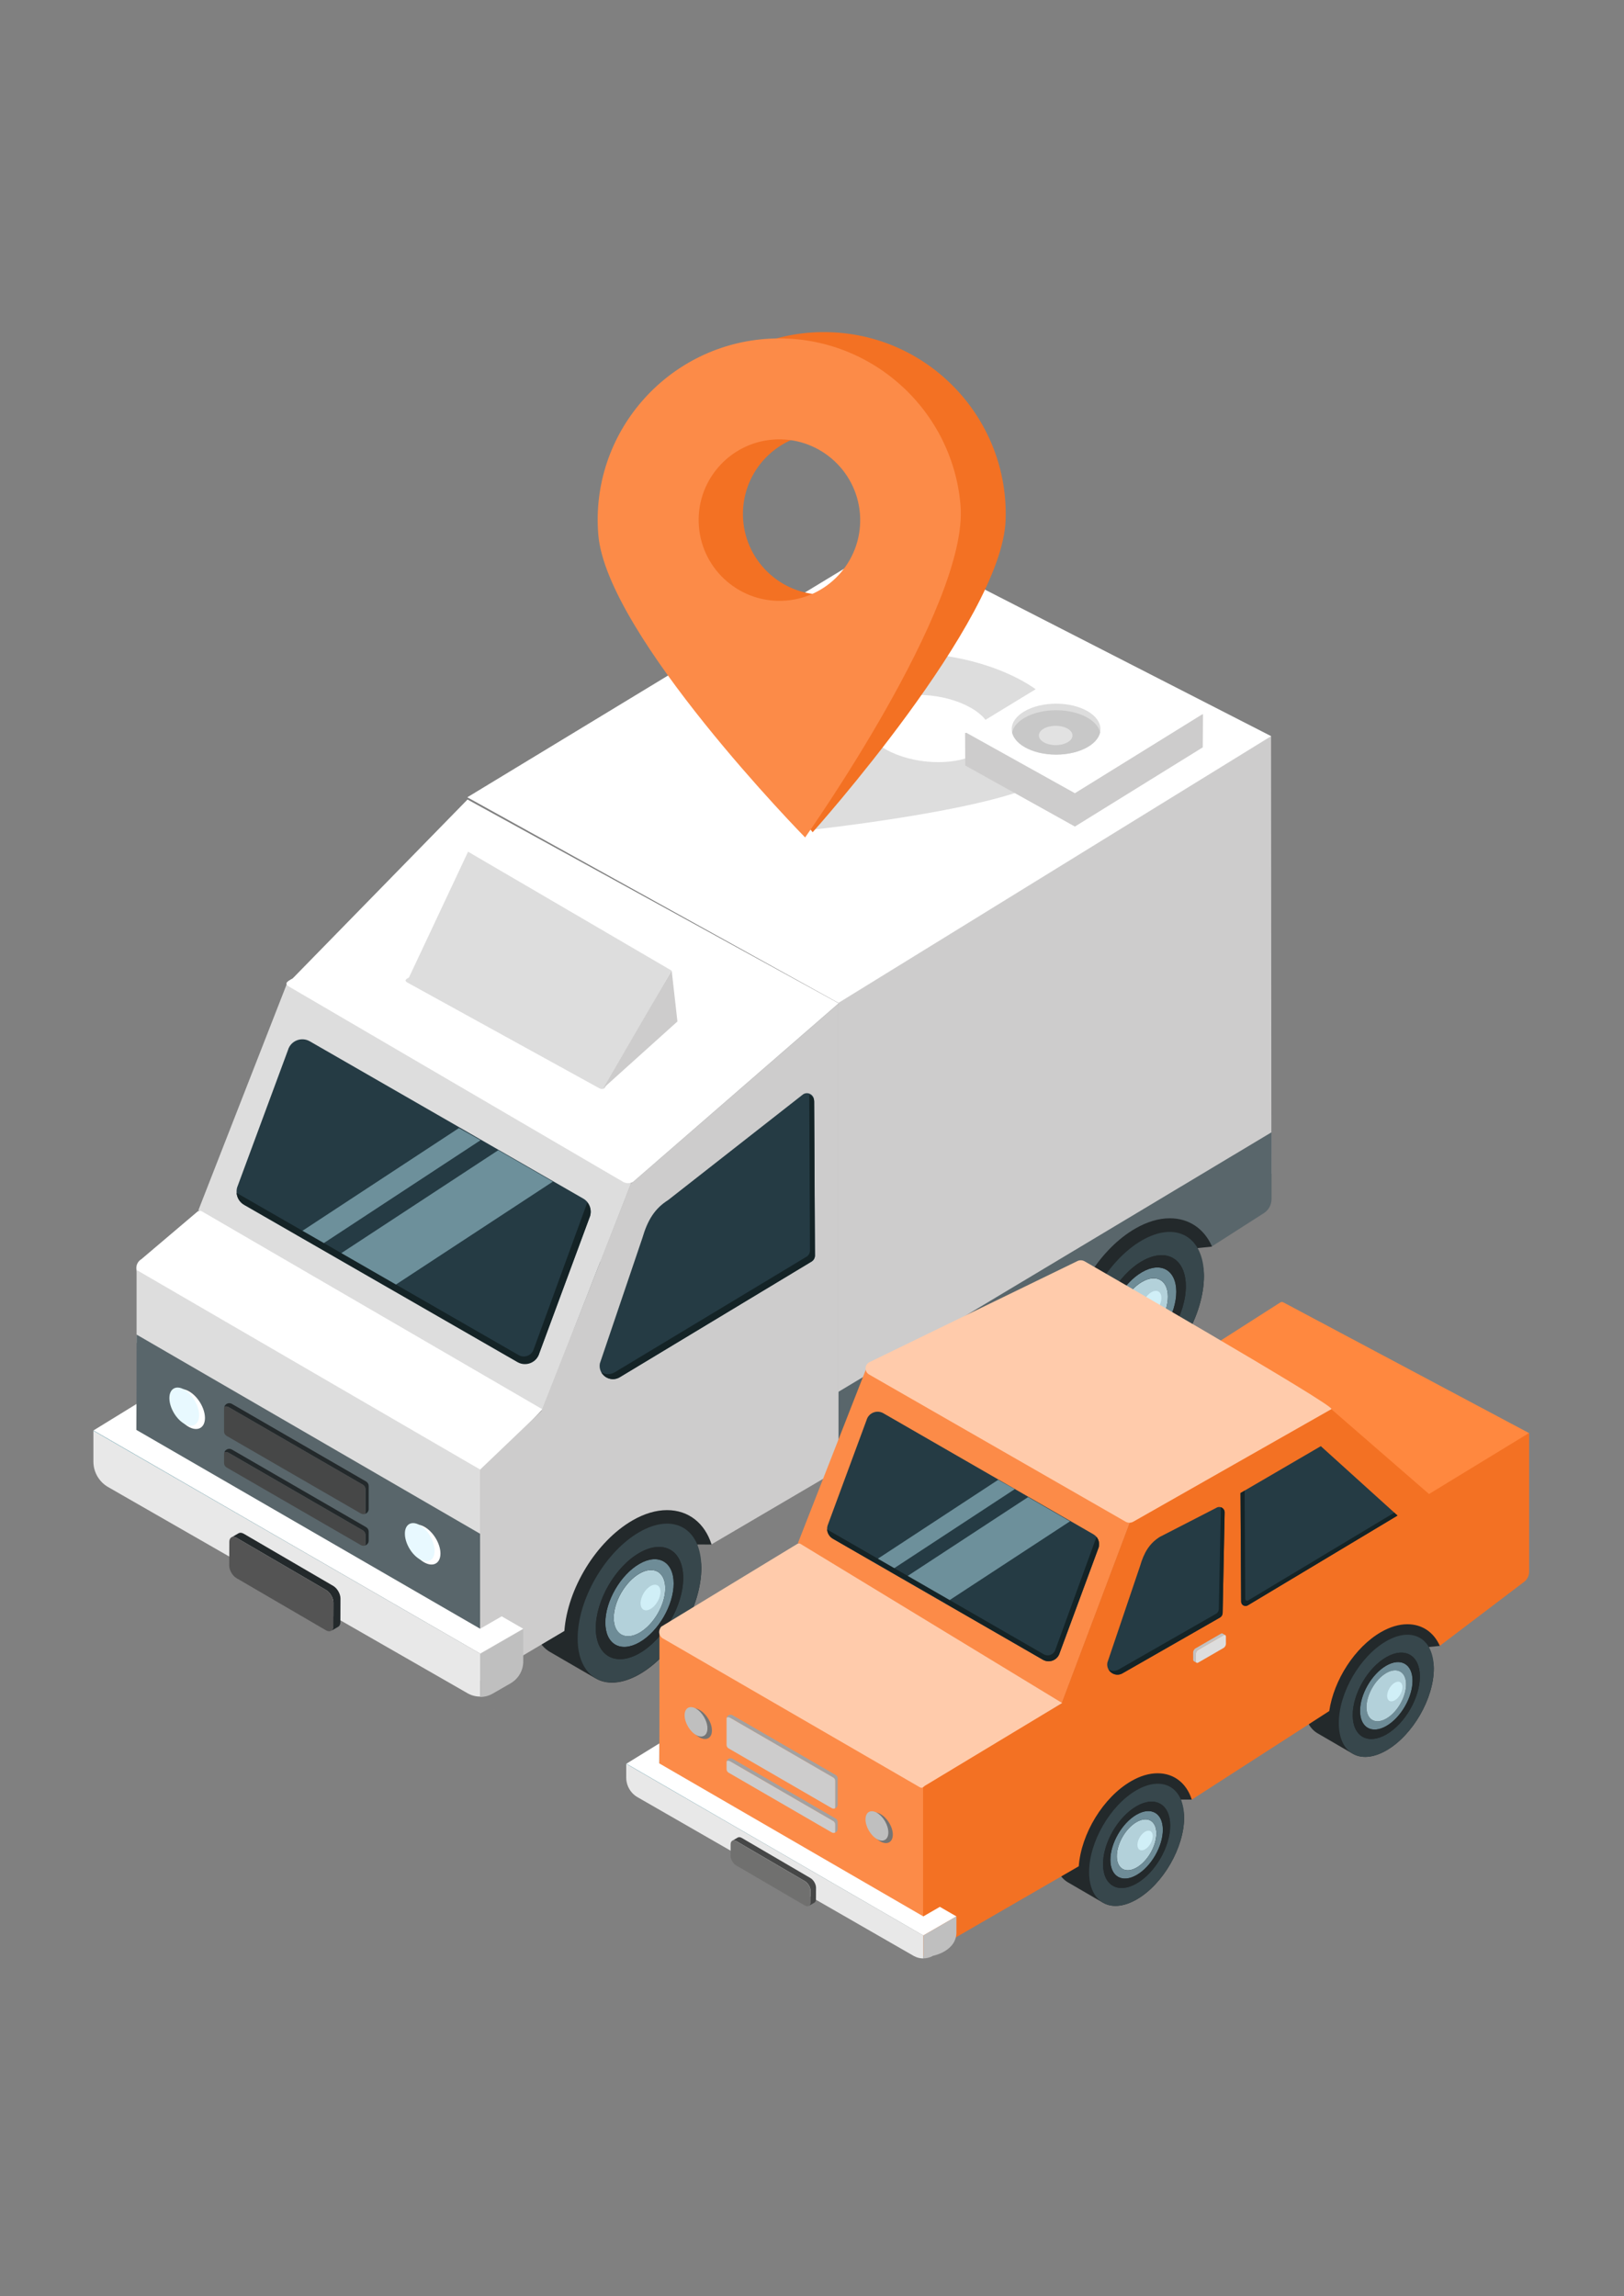
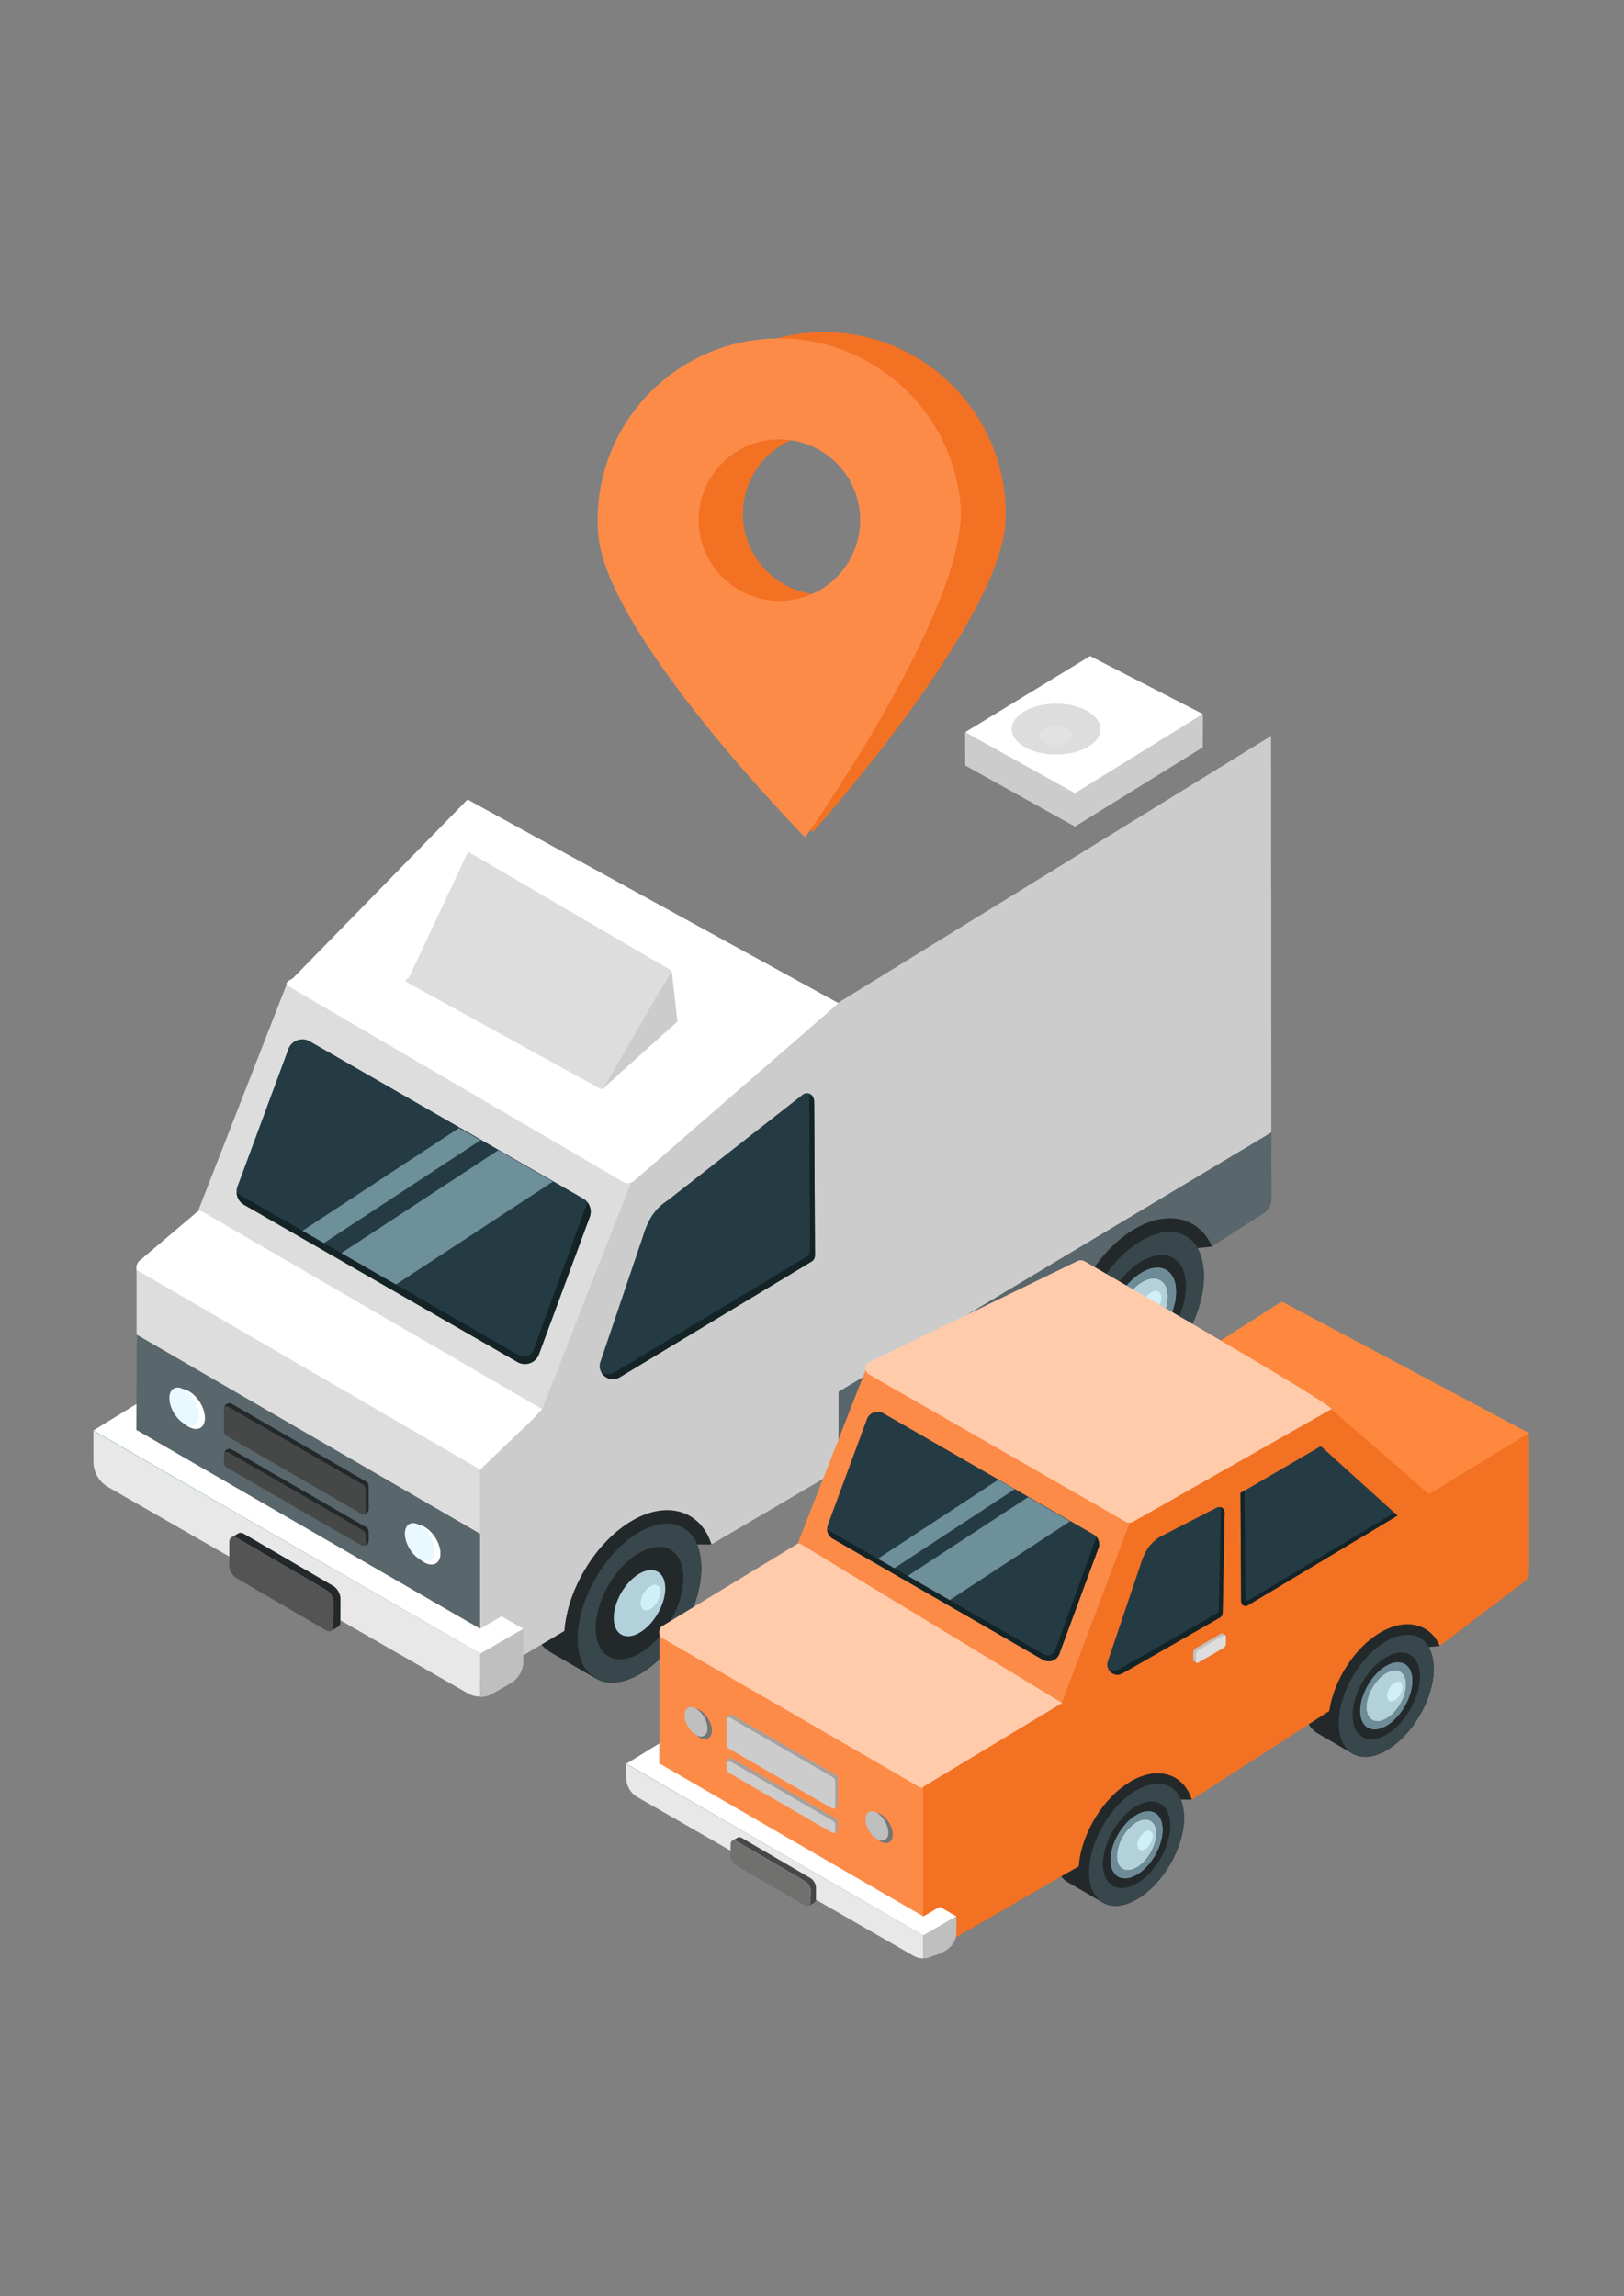
<svg xmlns="http://www.w3.org/2000/svg" width="100%" height="100%" viewBox="0 0 9934 14044" version="1.1" xml:space="preserve" style="fill-rule:evenodd;clip-rule:evenodd;stroke-linejoin:round;stroke-miterlimit:2;">
  <rect x="0" y="0" width="9934" height="14044" fill="#808080" stroke="none" />
  <g transform="matrix(13.35,0,0,13.35,-43590.2,-92400.1)">
    <g transform="matrix(2.29,0,0,4.714,1642.33,4690.49)">
      <g>
        <g transform="matrix(0,0.192,0.396,0,936.165,557.655)">
          <path d="M67.915,-150.922L285.957,-150.922L154.431,67.915L-67.12,67.745L67.915,-150.922Z" style="fill:rgb(205,204,204);fill-rule:nonzero;" />
        </g>
        <g transform="matrix(0.396,0,0,0.192,886.719,570.716)">
-           <path d="M0,-233.851L192.672,-135.035L-25.995,0L-213.505,-104.099" style="fill:white;fill-rule:nonzero;" />
-         </g>
+           </g>
        <g transform="matrix(0,0.192,0.396,0,862.055,599.802)">
          <path d="M-151.254,36.318L66.788,36.318L-32.809,-151.084L-254.36,-151.254L-151.254,36.318Z" style="fill:rgb(188,188,188);fill-rule:nonzero;" />
        </g>
        <g transform="matrix(0,0.192,0.396,0,826.696,620.445)">
          <path d="M-61.921,125.652L-22.546,125.652L-122.143,-61.751L-165.027,-61.921L-61.921,125.652Z" style="fill:rgb(55,71,76);fill-rule:nonzero;" />
        </g>
        <g transform="matrix(0.396,0,0,0.192,951.943,607.534)">
          <path d="M0,-80.985C-5.442,-84.38 -25.98,-86.194 -34.48,-86.813C-40.837,-81.804 -47.926,-77.605 -55.06,-73.973C-60.346,-71.281 -65.347,-68.075 -70.09,-64.516C-74.251,-61.395 -77.092,-57.335 -82.034,-55.275C-83.06,-54.848 -83.948,-54.911 -84.656,-55.275C-85.096,-54.866 -85.534,-54.455 -85.984,-54.058C-86.14,-53.92 -86.3,-53.804 -86.461,-53.697C-89.709,-46.14 -91.596,-38.245 -91.575,-30.936C-91.547,-21.085 -88.069,-14.157 -82.462,-10.897C-74.772,-6.428 -67.081,-1.959 -59.388,2.513C-59.567,2.409 -59.735,2.292 -59.908,2.181C-54.191,5.828 -46.107,5.503 -37.15,0.331C-19.897,-9.629 -5.953,-33.775 -6.008,-53.605C-6.026,-60.07 -9.289,-67.672 -9.289,-67.672L-2.054,-68.409C-2.054,-68.409 4.233,-78.344 0,-80.985" style="fill:rgb(35,41,43);fill-rule:nonzero;" />
        </g>
        <g transform="matrix(-0.396,0.001,0.001,0.192,937.227,603.57)">
          <path d="M0.037,-29.919C7.239,-25.787 13.08,-15.744 13.08,-7.481C13.081,0.781 7.239,4.132 0.037,-0.001C-7.165,-4.13 -13,-14.18 -12.999,-22.44C-12.999,-30.703 -7.164,-34.051 0.037,-29.919" style="fill:rgb(179,209,218);fill-rule:nonzero;" />
        </g>
        <g transform="matrix(0.396,0,0,0.192,937.212,597.816)">
          <path d="M0,29.917C7.19,25.767 12.997,15.701 12.973,7.441C12.949,-0.822 7.105,-4.152 -0.085,-0.001C-7.275,4.151 -13.088,14.211 -13.064,22.474C-13.042,30.736 -7.19,34.07 0,29.917M17.217,4.99C17.247,15.943 9.546,29.284 0.014,34.785C-9.518,40.289 -17.27,35.871 -17.3,24.92C-17.331,13.974 -9.631,0.633 -0.099,-4.868C9.433,-10.372 17.185,-5.955 17.217,4.99" style="fill:rgb(110,140,151);fill-rule:nonzero;" />
        </g>
        <g transform="matrix(0.396,0,0,0.192,937.224,595.812)">
          <path d="M0,50.765C12.199,43.722 22.061,26.649 22.022,12.622C21.983,-1.397 12.056,-7.054 -0.143,-0.008C-12.343,7.034 -22.205,24.115 -22.165,38.134C-22.128,52.161 -12.199,57.81 0,50.765M31.178,7.335C31.234,27.168 17.289,51.321 0.03,61.286C-17.228,71.251 -31.264,63.253 -31.321,43.42C-31.378,23.597 -17.433,-0.558 -0.174,-10.522C17.085,-20.486 31.121,-12.488 31.178,7.335" style="fill:rgb(55,71,76);fill-rule:nonzero;" />
        </g>
        <g transform="matrix(0.396,0,0,0.192,937.218,596.878)">
          <path d="M0,39.662C9.531,34.161 17.233,20.819 17.203,9.867C17.171,-1.078 9.419,-5.495 -0.113,0.008C-9.645,5.51 -17.345,18.85 -17.315,29.796C-17.284,40.747 -9.532,45.166 0,39.662M22.038,7.075C22.077,21.101 12.215,38.175 0.015,45.218C-12.184,52.263 -22.112,46.614 -22.15,32.587C-22.19,18.568 -12.328,1.487 -0.127,-5.556C12.072,-12.601 21.999,-6.945 22.038,7.075" style="fill:rgb(35,41,43);fill-rule:nonzero;" />
        </g>
        <g transform="matrix(0.396,0,0,0.192,876.43,590.805)">
          <path d="M0,92.21L0,131.376L116.018,61.459C118.99,41.14 132.828,19.485 149.995,9.573C155.978,6.119 161.849,4.367 167.446,4.367C177.22,4.367 184.823,9.733 188.729,18.582L214.922,1.79C217.362,0.226 218.837,-2.472 218.837,-5.37L218.837,-39.166L0,92.21Z" style="fill:rgb(89,102,107);fill-rule:nonzero;" />
        </g>
        <g transform="matrix(-0.396,0.001,0.001,0.192,939.069,601.049)">
          <path d="M0.013,-11.562C2.797,-9.966 5.054,-6.084 5.054,-2.891C5.054,0.301 2.797,1.596 0.013,-0.001C-2.77,-1.597 -5.024,-5.48 -5.024,-8.672C-5.024,-11.865 -2.77,-13.158 0.013,-11.562" style="fill:rgb(208,239,247);fill-rule:nonzero;" />
        </g>
        <g transform="matrix(0.144,-0.179,-0.369,-0.07,840.687,585.583)">
          <path d="M-141.3,8.528L-18.287,8.528L12.499,207.086L-110.515,207.086L-141.3,8.528Z" style="fill:rgb(221,221,221);fill-rule:nonzero;" />
        </g>
        <g transform="matrix(0.396,0,0,0.192,805.748,591.092)">
          <path d="M0,130.013C-1.739,131.017 -3.881,131.015 -5.618,130.009L-173.938,32.115C-176.911,30.803 -177.213,25.664 -173.736,23.598L-145.222,-0.634C-144.581,-1.004 -143.792,-1.003 -143.152,-0.633L28.949,99.582L0,130.013Z" style="fill:white;fill-rule:nonzero;" />
        </g>
        <g transform="matrix(0.396,0,0,0.192,804.747,637.79)">
          <path d="M0,12.569L0,12.568L21.768,0L0,12.569Z" style="fill:rgb(223,223,223);fill-rule:nonzero;" />
        </g>
        <g transform="matrix(0,0.192,0.396,0,757.644,626.565)">
          <path d="M-54.653,119.006L-17.935,119.006L-118.813,-54.653L-155.724,-54.653L-54.653,119.006Z" style="fill:rgb(221,221,221);fill-rule:nonzero;" />
        </g>
        <g transform="matrix(0.396,0,0,0.192,827.455,635.954)">
          <path d="M0,-85.236C8.681,-90.247 16.546,-90.713 22.228,-87.412C22.228,-87.412 43.451,-89.07 50.871,-84.742C61.519,-78.535 59.555,-65.647 59.555,-65.647L52.303,-65.662C52.303,-65.662 54.406,-58.506 54.419,-53.956C54.475,-34.126 40.53,-9.98 23.278,-0.02C14.321,5.152 6.236,5.477 0.52,1.83C0.692,1.941 0.861,2.058 1.039,2.162C-6.653,-2.31 -14.344,-6.779 -22.034,-11.248C-27.642,-14.508 -31.119,-21.437 -31.147,-31.287C-31.204,-51.117 -17.258,-75.271 0,-85.236" style="fill:rgb(35,41,43);fill-rule:nonzero;" />
        </g>
        <g transform="matrix(0.396,0,0,0.192,839.235,630.125)">
          <path d="M0,-3.717C-0.415,-3.477 -0.828,-3.056 -1.143,-2.514C-1.775,-1.419 -1.771,-0.242 -1.135,0.112C-0.82,0.296 -0.406,0.24 0.007,0.001C0.42,-0.237 0.834,-0.66 1.15,-1.207C1.782,-2.294 1.779,-3.47 1.143,-3.833C0.826,-4.013 0.412,-3.955 0,-3.717" style="fill:rgb(55,71,76);fill-rule:nonzero;" />
        </g>
        <g transform="matrix(-0.396,0.001,0.001,0.192,840.311,628.369)">
          <path d="M0.005,-3.718C0.898,-3.206 1.624,-1.956 1.625,-0.931C1.626,0.101 0.898,0.511 0.005,-0.002C-0.887,-0.514 -1.613,-1.756 -1.614,-2.787C-1.614,-3.812 -0.888,-4.229 0.005,-3.718" style="fill:rgb(55,71,76);fill-rule:nonzero;" />
        </g>
        <g transform="matrix(-0.396,0.001,0.001,0.192,836.656,631.921)">
          <path d="M0.036,-29.919C7.238,-25.788 13.08,-15.744 13.079,-7.481C13.08,0.78 7.238,4.132 0.036,-0.001C-7.166,-4.13 -13.001,-14.18 -13,-22.44C-13,-30.703 -7.165,-34.051 0.036,-29.919" style="fill:rgb(179,209,218);fill-rule:nonzero;" />
        </g>
        <g transform="matrix(0.396,0,0,0.192,836.642,626.168)">
-           <path d="M0,29.917C7.19,25.767 12.997,15.701 12.973,7.441C12.949,-0.822 7.105,-4.153 -0.085,-0.001C-7.275,4.151 -13.088,14.211 -13.064,22.474C-13.042,30.735 -7.19,34.07 0,29.917M17.216,4.99C17.247,15.942 9.545,29.284 0.014,34.785C-9.518,40.289 -17.27,35.871 -17.3,24.92C-17.331,13.974 -9.63,0.633 -0.099,-4.868C9.433,-10.372 17.185,-5.955 17.216,4.99" style="fill:rgb(110,140,151);fill-rule:nonzero;" />
-         </g>
+           </g>
        <g transform="matrix(0.396,0,0,0.192,836.654,624.164)">
          <path d="M0,50.765C12.199,43.722 22.061,26.649 22.022,12.622C21.984,-1.397 12.056,-7.053 -0.143,-0.008C-12.343,7.034 -22.206,24.115 -22.165,38.135C-22.128,52.161 -12.199,57.81 0,50.765M31.178,7.335C31.234,27.168 17.289,51.321 0.03,61.286C-17.228,71.251 -31.264,63.253 -31.321,43.42C-31.378,23.597 -17.433,-0.558 -0.174,-10.522C17.085,-20.486 31.121,-12.488 31.178,7.335" style="fill:rgb(55,71,76);fill-rule:nonzero;" />
        </g>
        <g transform="matrix(0.396,0,0,0.192,836.648,625.23)">
          <path d="M0,39.662C9.531,34.16 17.233,20.819 17.202,9.867C17.171,-1.078 9.419,-5.495 -0.113,0.008C-9.645,5.51 -17.345,18.85 -17.315,29.796C-17.284,40.747 -9.532,45.166 0,39.662M22.038,7.075C22.077,21.101 12.215,38.175 0.015,45.218C-12.184,52.263 -22.112,46.614 -22.15,32.587C-22.19,18.568 -12.328,1.487 -0.128,-5.556C12.072,-12.601 21.999,-6.945 22.038,7.075" style="fill:rgb(35,41,43);fill-rule:nonzero;" />
        </g>
        <g transform="matrix(0,0.192,0.396,0,761.373,634.63)">
          <path d="M-64.142,109.584L-8.706,109.584L-109.377,-64.142L-165.02,-64.074L-64.142,109.584Z" style="fill:rgb(89,102,107);fill-rule:nonzero;" />
        </g>
        <g transform="matrix(0.396,0,0,0.192,834.905,625.652)">
          <path d="M0,-194.445L-45.234,-79.574L-76.194,-49.903L-76.193,-16.856L-76.194,-16.856L-76.193,57.05L-33.612,31.763C-32.037,10.333 -17.505,-13.623 0.817,-24.2C6.799,-27.654 12.671,-29.405 18.268,-29.405C29.142,-29.405 37.338,-22.773 40.732,-12.076L104.912,-49.828L104.912,-285.673L0,-194.445Z" style="fill:rgb(205,204,204);fill-rule:nonzero;" />
        </g>
        <g transform="matrix(0.396,0,0,0.192,813.363,612.107)">
          <path d="M0,101.194L-10.885,94.91L-21.77,101.195L-195.495,0.524L-195.428,-12.569L-217.135,0.804L-21.768,113.763L0,101.194Z" style="fill:white;fill-rule:nonzero;" />
        </g>
        <g transform="matrix(0.396,0,0,0.192,804.747,633.978)">
          <path d="M0,0.032L0,0.032Z" style="fill:rgb(30,176,210);fill-rule:nonzero;" />
        </g>
        <g transform="matrix(0.396,0,0,0.192,727.42,612.254)">
          <path d="M0,0.037L0,0.037Z" style="fill:rgb(30,176,210);fill-rule:nonzero;" />
        </g>
        <g transform="matrix(0.396,0,0,0.192,804.725,612.268)">
          <path d="M0,112.895L0.056,112.927L-195.31,-0.032L0,112.895Z" style="fill:rgb(30,176,210);fill-rule:nonzero;" />
        </g>
        <g transform="matrix(0.396,0,0,0.192,728.858,616.732)">
          <path d="M0,2.352C-0.64,1.623 -1.206,0.835 -1.691,0C-1.206,0.835 -0.64,1.623 0,2.352" style="fill:rgb(0,156,193);fill-rule:nonzero;" />
        </g>
        <g transform="matrix(0.396,0,0,0.192,729.703,617.32)">
          <path d="M0,1.287C-0.521,0.889 -1.012,0.459 -1.471,0C-1.012,0.459 -0.521,0.889 0,1.287" style="fill:rgb(0,156,193);fill-rule:nonzero;" />
        </g>
        <g transform="matrix(0.396,0,0,0.192,727.395,616.211)">
          <path d="M0,-4.744L0,-4.744C0,-3.079 0.279,-1.453 0.803,0.076C0.279,-1.453 0,-3.079 0,-4.744Z" style="fill:rgb(0,156,193);fill-rule:nonzero;" />
        </g>
        <g transform="matrix(0.396,0,0,0.192,728.189,616.225)">
          <path d="M0,2.635C-0.484,1.8 -0.888,0.917 -1.203,0C-0.888,0.917 -0.484,1.8 0,2.635" style="fill:rgb(0,156,193);fill-rule:nonzero;" />
        </g>
        <g transform="matrix(0.396,0,0,0.192,804.747,631.567)">
          <path d="M0,12.569L0,12.569Z" style="fill:rgb(0,156,193);fill-rule:nonzero;" />
        </g>
        <g transform="matrix(0.396,0,0,0.192,802.218,612.595)">
          <path d="M0,131.299C1.98,132.431 4.186,132.994 6.391,132.989L6.391,111.224L6.335,111.192L-189.039,-1.695L-189.039,14.057C-189.039,15.723 -188.76,17.348 -188.236,18.877C-187.921,19.794 -187.518,20.677 -187.033,21.512C-186.549,22.347 -185.983,23.135 -185.343,23.864C-185.13,24.107 -184.908,24.343 -184.678,24.572C-184.219,25.03 -183.728,25.46 -183.207,25.859C-182.686,26.257 -182.136,26.623 -181.557,26.954L0,131.299Z" style="fill:rgb(232,232,232);fill-rule:nonzero;" />
        </g>
        <g transform="matrix(0.396,0,0,0.192,727.42,612.262)">
          <path d="M0,-0.003L-0.064,-0.04L-0.064,0.037L0,-0.003Z" style="fill:rgb(0,156,193);fill-rule:nonzero;" />
        </g>
        <g transform="matrix(0.396,0,0,0.192,804.747,633.984)">
          <path d="M0.001,0L0.001,0Z" style="fill:rgb(0,156,193);" />
        </g>
        <g transform="matrix(0.396,0,0,0.192,727.395,633.97)">
          <path d="M0,-112.847L195.374,0.04L0.064,-112.887L0,-112.847Z" style="fill:rgb(0,156,193);fill-rule:nonzero;" />
        </g>
        <g transform="matrix(0.396,0,0,0.192,804.747,635.752)">
          <path d="M0,-9.195L0,12.569C2.202,12.564 4.403,11.992 6.375,10.853L15.368,5.661C19.329,3.375 21.768,-0.851 21.768,-5.424L21.768,-21.764L0,-9.195Z" style="fill:rgb(191,191,191);fill-rule:nonzero;" />
        </g>
        <g transform="matrix(0.396,0,0,0.192,756.411,631.667)">
          <path d="M0,-49.026C0.669,-49.415 1.595,-49.361 2.615,-48.772L47.8,-22.375C49.835,-21.2 51.48,-18.351 51.473,-16.013L51.439,-4.059C51.436,-2.902 51.026,-2.087 50.366,-1.703L46.766,0.389C47.426,0.005 47.836,-0.81 47.839,-1.967L47.873,-13.921C47.88,-16.259 46.235,-19.108 44.2,-20.283L-0.985,-46.68C-2.005,-47.269 -2.931,-47.323 -3.6,-46.934L0,-49.026Z" style="fill:rgb(35,41,43);fill-rule:nonzero;" />
        </g>
        <g transform="matrix(0.396,0,0,0.192,773.905,626.617)">
          <path d="M0,5.978L-45.185,-20.419C-47.213,-21.59 -48.869,-20.647 -48.876,-18.308L-48.909,-6.354C-48.916,-4.023 -47.271,-1.174 -45.243,-0.003L-0.058,26.393C1.977,27.568 3.633,26.625 3.639,24.294L3.673,12.34C3.68,10.002 2.035,7.153 0,5.978" style="fill:rgb(84,84,84);fill-rule:nonzero;" />
        </g>
        <g transform="matrix(-0.396,-0.001,-0.001,0.192,746.427,611.915)">
          <path d="M-0.019,-18.039C4.498,-20.529 8.157,-18.51 8.156,-13.529C8.157,-8.549 4.498,-2.489 -0.019,0.001C-4.535,2.49 -8.202,0.467 -8.202,-4.513C-8.202,-9.494 -4.535,-15.549 -0.019,-18.039" style="fill:white;fill-rule:nonzero;" />
        </g>
        <g transform="matrix(-0.396,-0.001,-0.001,0.192,745.519,611.608)">
          <path d="M-0.018,-17.258C4.136,-19.64 7.5,-17.711 7.5,-12.946C7.501,-8.181 4.135,-2.382 -0.018,0C-4.171,2.382 -7.543,0.448 -7.543,-4.317C-7.543,-9.081 -4.171,-14.876 -0.018,-17.258" style="fill:rgb(232,249,255);fill-rule:nonzero;" />
        </g>
        <g transform="matrix(-0.396,-0.001,-0.001,0.192,793.548,625.087)">
          <path d="M-0.019,-18.039C4.498,-20.529 8.157,-18.51 8.156,-13.529C8.157,-8.549 4.498,-2.489 -0.019,0.001C-4.535,2.49 -8.202,0.467 -8.202,-4.513C-8.202,-9.494 -4.535,-15.549 -0.019,-18.039" style="fill:white;fill-rule:nonzero;" />
        </g>
        <g transform="matrix(-0.396,-0.001,-0.001,0.192,792.64,624.781)">
          <path d="M-0.018,-17.258C4.136,-19.64 7.5,-17.711 7.5,-12.946C7.501,-8.181 4.136,-2.382 -0.018,0C-4.171,2.382 -7.543,0.448 -7.543,-4.317C-7.543,-9.081 -4.171,-14.876 -0.018,-17.258" style="fill:rgb(232,249,255);fill-rule:nonzero;" />
        </g>
        <g transform="matrix(0.396,0,0,0.192,781.917,615.738)">
          <path d="M0,30.85L-67.798,-8.427C-69.298,-9.296 -71.115,-8.504 -71.628,-6.994C-70.943,-7.233 -70.155,-7.201 -69.439,-6.786L-1.641,32.491C-0.824,32.965 -0.321,33.838 -0.321,34.782L-0.321,39.288C-0.321,39.594 -0.376,39.88 -0.466,40.146C0.538,39.797 1.321,38.86 1.321,37.647L1.321,33.141C1.321,32.197 0.817,31.324 0,30.85" style="fill:rgb(35,41,43);fill-rule:nonzero;" />
        </g>
        <g transform="matrix(0.396,0,0,0.192,781.917,612.666)">
          <path d="M0,23.738L-67.798,-15.539C-69.298,-16.408 -71.115,-15.616 -71.628,-14.106C-70.943,-14.345 -70.155,-14.313 -69.439,-13.898L-1.641,25.379C-0.824,25.853 -0.321,26.726 -0.321,27.67L-0.321,39.288C-0.321,39.594 -0.376,39.879 -0.466,40.146C0.538,39.796 1.321,38.859 1.321,37.647L1.321,26.029C1.321,25.085 0.817,24.212 0,23.738" style="fill:rgb(35,41,43);fill-rule:nonzero;" />
        </g>
        <g transform="matrix(0.396,0,0,0.192,781.79,615.424)">
          <path d="M0,36.412C0,35.467 -0.503,34.594 -1.32,34.121L-69.118,-5.156C-69.834,-5.571 -70.622,-5.603 -71.307,-5.364C-71.398,-5.098 -71.452,-4.812 -71.452,-4.507L-71.452,-0.001C-71.452,0.944 -70.949,1.817 -70.132,2.29L-2.334,41.568C-1.618,41.983 -0.83,42.015 -0.145,41.776C-0.055,41.51 0,41.224 0,40.918L0,36.412Z" style="fill:rgb(70,71,71);fill-rule:nonzero;" />
        </g>
        <g transform="matrix(0.396,0,0,0.192,781.79,612.352)">
          <path d="M0,29.301C0,28.356 -0.503,27.483 -1.32,27.01L-69.118,-12.267C-69.834,-12.682 -70.622,-12.714 -71.307,-12.475C-71.398,-12.209 -71.452,-11.923 -71.452,-11.618L-71.452,0C-71.452,0.944 -70.949,1.818 -70.132,2.291L-2.334,41.568C-1.618,41.983 -0.83,42.015 -0.145,41.776C-0.055,41.51 0,41.224 0,40.918L0,29.301Z" style="fill:rgb(70,71,71);fill-rule:nonzero;" />
        </g>
        <g transform="matrix(0.396,0,0,0.192,802.367,588.274)">
          <path d="M-0.392,-194.412L-88.683,-103.902C-91.931,-102.089 -93.249,-101.188 -89.996,-99.384L78.305,-0.837C79.816,0 81.677,0 83.187,-0.837L187.118,-91.306L-0.392,-194.412Z" style="fill:white;fill-rule:nonzero;" />
        </g>
        <g transform="matrix(0.396,0,0,0.192,865.641,606.787)">
          <path d="M14.891,-138.623L15.402,-60.122C15.402,-58.852 14.727,-57.679 13.629,-57.041L-83.328,1.629C-88.283,4.508 -94.333,0.253 -93.3,-5.383L-71.826,-68.87C-69.213,-77.811 -65.647,-83.784 -58.809,-88.082L9.432,-141.64C11.805,-143.131 14.891,-141.425 14.891,-138.623" style="fill:rgb(37,59,68);fill-rule:nonzero;" />
        </g>
        <g transform="matrix(0.396,0,0,0.192,864.597,607.489)">
          <path d="M15.028,-145.011C15.105,-144.719 15.15,-144.412 15.15,-144.088L15.485,-66.127C15.485,-64.858 14.809,-63.684 13.712,-63.047L-83.206,-4.538C-85.474,-3.221 -87.97,-3.401 -89.913,-4.521C-88.185,-1.499 -84.169,0 -80.689,-2.022L16.228,-60.53C17.326,-61.168 18.002,-62.341 18.002,-63.611L17.667,-141.571C17.667,-143.302 16.488,-144.612 15.028,-145.011" style="fill:rgb(20,35,38);fill-rule:nonzero;" />
        </g>
        <g transform="matrix(0.396,0,0,0.192,816.588,575.303)">
          <path d="M0,153.2L25.657,83.756C26.611,80.418 25.17,76.858 22.162,75.125L-115.985,-4.472C-120.245,-6.927 -125.677,-4.727 -127.029,0L-152.687,69.445C-153.642,72.783 -152.2,76.342 -149.192,78.075L-11.044,157.672C-6.784,160.127 -1.352,157.927 0,153.2" style="fill:rgb(37,59,68);fill-rule:nonzero;" />
        </g>
        <g transform="matrix(-0.343,-0.096,-0.198,0.167,774.925,589.644)">
          <path d="M-93.052,-62.833L-61.228,-62.833L-16.807,24.891L-48.631,24.89L-93.052,-62.833Z" style="fill:rgb(109,144,155);fill-rule:nonzero;" />
        </g>
        <g transform="matrix(-0.345,-0.094,-0.193,0.168,765.714,588.276)">
          <path d="M-75.628,-67.439L-63.087,-67.439L-17.599,19.735L-30.14,19.735L-75.628,-67.439Z" style="fill:rgb(109,144,155);fill-rule:nonzero;" />
        </g>
        <g transform="matrix(0.396,0,0,0.192,826.171,605.159)">
          <path d="M0,-78.39C-0.012,-78.344 -0.02,-78.298 -0.033,-78.252L-26.988,-4.268C-27.93,-0.973 -31.717,0.56 -34.687,-1.151L-176.925,-83.105C-177.012,-83.155 -177.093,-83.21 -177.176,-83.264C-177.023,-80.785 -175.651,-78.472 -173.405,-77.178L-35.257,2.419C-30.997,4.874 -25.564,2.674 -24.213,-2.053L1.444,-71.498C2.144,-73.946 1.551,-76.511 0,-78.39" style="fill:rgb(20,35,38);fill-rule:nonzero;" />
        </g>
        <g transform="matrix(-0.396,0.001,0.001,0.192,838.845,629.611)">
          <path d="M0.013,-11.562C2.797,-9.966 5.054,-6.084 5.053,-2.891C5.054,0.302 2.797,1.596 0.013,-0.001C-2.769,-1.597 -5.024,-5.48 -5.024,-8.672C-5.024,-11.865 -2.77,-13.158 0.013,-11.562" style="fill:rgb(208,239,247);fill-rule:nonzero;" />
        </g>
        <g transform="matrix(0.236,0.056,-0.18,0.053,864.655,388.29)">
-           <path d="M1405.6,1541.95C1412.09,1594.53 1331.43,1719.46 1331.43,1719.46C1331.43,1719.46 1222.82,1617.89 1216.33,1565.31C1209.83,1512.73 1247.51,1465.38 1299.28,1458.99C1351.86,1452.5 1399.21,1490.18 1405.6,1541.95ZM1305.77,1511.56C1282.56,1514.43 1266.04,1535.6 1268.9,1558.82C1271.77,1582.04 1292.94,1598.56 1316.16,1595.69C1339.37,1592.83 1355.89,1571.65 1353.03,1548.43C1350.16,1525.22 1328.99,1508.7 1305.77,1511.56Z" style="fill:rgb(221,221,221);" />
-         </g>
+           </g>
        <g transform="matrix(1,0,0,1,-5.24,1.061)">
          <g transform="matrix(0.117,0,0,0.057,932.025,552.512)">
            <path d="M193.043,-191.506L192.672,-135.035L-25.995,0L-213.505,-104.099L-213.793,-159.583" style="fill:rgb(205,204,204);fill-rule:nonzero;" />
          </g>
          <g transform="matrix(0.117,0,0,0.057,932.025,549.271)">
            <path d="M0,-233.851L192.672,-135.035L-25.995,0L-213.505,-104.099" style="fill:white;fill-rule:nonzero;" />
          </g>
          <g transform="matrix(1.819,0,0,0.884,38.527,311.803)">
            <ellipse cx="487.463" cy="261.586" rx="4.88" ry="2.8" style="fill:rgb(221,221,221);" />
            <clipPath id="_clip1">
              <ellipse cx="487.463" cy="261.586" rx="4.88" ry="2.8" />
            </clipPath>
            <g clip-path="url(#_clip1)">
              <g transform="matrix(1,0,0,1,-3.55271e-15,0.72)">
-                 <ellipse cx="487.463" cy="261.586" rx="4.88" ry="2.8" style="fill:rgb(200,200,200);" />
-               </g>
+                 </g>
              <g transform="matrix(0.379,0,0,0.379,302.668,163.14)">
                <ellipse cx="487.463" cy="261.586" rx="4.88" ry="2.8" style="fill:rgb(226,226,226);" />
              </g>
            </g>
          </g>
        </g>
        <g transform="matrix(0.377,0.029,-0.06,0.183,472.486,200.855)">
          <path d="M1405.6,1541.95C1412.09,1594.53 1331.43,1719.46 1331.43,1719.46C1331.43,1719.46 1222.82,1617.89 1216.33,1565.31C1209.83,1512.73 1247.51,1465.38 1299.28,1458.99C1351.86,1452.5 1399.21,1490.18 1405.6,1541.95ZM1305.77,1511.56C1282.56,1514.43 1266.04,1535.6 1268.9,1558.82C1271.77,1582.04 1292.94,1598.56 1316.16,1595.69C1339.37,1592.83 1355.89,1571.65 1353.03,1548.43C1350.16,1525.22 1328.99,1508.7 1305.77,1511.56Z" style="fill:rgb(243,113,35);" />
        </g>
        <g transform="matrix(0.381,0.008,-0.016,0.185,390.002,225.881)">
          <path d="M1405.6,1541.95C1412.09,1594.53 1331.43,1719.46 1331.43,1719.46C1331.43,1719.46 1222.82,1617.89 1216.33,1565.31C1209.83,1512.73 1247.51,1465.38 1299.28,1458.99C1351.86,1452.5 1399.21,1490.18 1405.6,1541.95ZM1305.77,1511.56C1282.56,1514.43 1266.04,1535.6 1268.9,1558.82C1271.77,1582.04 1292.94,1598.56 1316.16,1595.69C1339.37,1592.83 1355.89,1571.65 1353.03,1548.43C1350.16,1525.22 1328.99,1508.7 1305.77,1511.56Z" style="fill:rgb(252,139,72);" />
        </g>
        <g transform="matrix(0.217,0,0,0.112,809.747,579.873)">
          <path d="M-34.196,-213L-88.683,-103.902C-91.931,-102.089 -93.249,-101.188 -89.996,-99.384L86.815,-7.722C88.326,-6.885 90.187,-6.885 91.697,-7.722L153.314,-109.894L-34.196,-213Z" style="fill:rgb(221,221,221);fill-rule:nonzero;" />
        </g>
        <g transform="matrix(1.317,0,0,0.64,247.122,382.776)">
          <path d="M452.499,288.719L453.374,296.469L442.124,306.594L452.499,288.719Z" style="fill:rgb(205,204,204);" />
        </g>
      </g>
    </g>
    <g transform="matrix(1.162,2.25759e-32,0,2.392,3435.54,5921.91)">
      <g transform="matrix(0.667,0,0,0.324,389.486,667.467)">
        <path d="M0,181.658C-1.563,182.56 -3.488,182.559 -5.049,181.654L-165.229,83.616C-167.901,82.437 -169.354,79.366 -166.979,76.241L-46.821,-0.57C-46.246,-0.902 -45.536,-0.902 -44.961,-0.568L100.298,76.714L0,181.658Z" style="fill:rgb(255,136,63);fill-rule:nonzero;" />
      </g>
      <g transform="matrix(0.235,-0.303,-0.624,-0.114,308.815,705.789)">
        <path d="M-130,9.848L-15.707,9.848L14.238,187.936L-96.312,189.348L-130,9.848Z" style="fill:rgb(252,139,72);fill-rule:nonzero;" />
      </g>
      <g transform="matrix(0.667,0,0,0.324,287.7,781.625)">
        <path d="M0,-76.607C7.802,-81.111 14.871,-81.529 19.978,-78.562C19.978,-78.562 39.052,-80.053 45.721,-76.163C55.291,-70.584 53.526,-59.001 53.526,-59.001L47.008,-59.015C47.008,-59.015 48.899,-52.583 48.91,-48.494C48.96,-30.671 36.427,-8.97 20.921,-0.018C12.871,4.63 5.605,4.922 0.467,1.644C0.622,1.744 0.774,1.849 0.934,1.943C-5.979,-2.076 -12.892,-6.093 -19.804,-10.11C-24.844,-13.04 -27.969,-19.266 -27.994,-28.119C-28.045,-45.942 -15.511,-67.651 0,-76.607" style="fill:rgb(35,41,43);fill-rule:nonzero;" />
      </g>
      <g transform="matrix(0.667,0,0,0.324,305.534,772.801)">
        <path d="M0,-3.341C-0.373,-3.125 -0.744,-2.747 -1.028,-2.259C-1.595,-1.275 -1.591,-0.218 -1.02,0.1C-0.737,0.266 -0.365,0.215 0.006,0.001C0.378,-0.214 0.749,-0.594 1.034,-1.085C1.602,-2.062 1.599,-3.119 1.028,-3.445C0.742,-3.607 0.37,-3.555 0,-3.341" style="fill:rgb(55,71,76);fill-rule:nonzero;" />
      </g>
      <g transform="matrix(-0.667,0.001,0.002,0.324,307.163,770.142)">
        <path d="M0.005,-3.341C0.806,-2.88 1.46,-1.757 1.461,-0.836C1.461,0.092 0.807,0.46 0.005,-0.001C-0.797,-0.462 -1.45,-1.578 -1.45,-2.505C-1.45,-3.426 -0.798,-3.801 0.005,-3.341" style="fill:rgb(55,71,76);fill-rule:nonzero;" />
      </g>
      <g transform="matrix(-0.667,0.001,0.002,0.324,301.63,775.52)">
        <path d="M0.033,-26.89C6.506,-23.177 11.755,-14.15 11.755,-6.723C11.756,0.702 6.506,3.713 0.033,-0.001C-6.441,-3.713 -11.684,-12.744 -11.684,-20.168C-11.684,-27.595 -6.44,-30.603 0.033,-26.89" style="fill:rgb(179,209,218);fill-rule:nonzero;" />
      </g>
      <g transform="matrix(0.667,0,0,0.324,301.608,766.811)">
        <path d="M0,26.888C6.462,23.158 11.681,14.112 11.66,6.687C11.638,-0.739 6.386,-3.732 -0.076,-0.001C-6.539,3.73 -11.763,12.772 -11.741,20.198C-11.721,27.624 -6.462,30.62 0,26.888M15.474,4.485C15.501,14.328 8.579,26.319 0.013,31.264C-8.555,36.21 -15.521,32.239 -15.549,22.397C-15.577,12.559 -8.656,0.569 -0.089,-4.376C8.478,-9.322 15.445,-5.352 15.474,4.485" style="fill:rgb(110,140,151);fill-rule:nonzero;" />
      </g>
      <g transform="matrix(0.667,0,0,0.324,301.626,763.776)">
        <path d="M0,45.626C10.964,39.296 19.828,23.951 19.793,11.345C19.758,-1.256 10.836,-6.339 -0.129,-0.007C-11.094,6.323 -19.958,21.674 -19.921,34.274C-19.887,46.881 -10.964,51.958 0,45.626M28.022,6.593C28.072,24.418 15.538,46.126 0.027,55.082C-15.484,64.038 -28.099,56.849 -28.15,39.025C-28.201,21.208 -15.668,-0.501 -0.156,-9.457C15.356,-18.412 27.971,-11.223 28.022,6.593" style="fill:rgb(55,71,76);fill-rule:nonzero;" />
      </g>
      <g transform="matrix(0.667,0,0,0.324,301.617,765.391)">
        <path d="M0,35.647C8.566,30.702 15.488,18.712 15.461,8.868C15.432,-0.969 8.466,-4.939 -0.102,0.008C-8.668,4.952 -15.589,16.942 -15.562,26.78C-15.534,36.622 -8.567,40.594 0,35.647M19.807,6.359C19.842,18.965 10.978,34.311 0.014,40.64C-10.951,46.972 -19.874,41.895 -19.908,29.288C-19.944,16.688 -11.08,1.337 -0.115,-4.993C10.85,-11.325 19.772,-6.241 19.807,6.359" style="fill:rgb(35,41,43);fill-rule:nonzero;" />
      </g>
      <g transform="matrix(0.667,0,0,0.324,386.159,753.087)">
        <path d="M0,-76.607C7.802,-81.111 14.871,-81.529 19.978,-78.562C19.978,-78.562 48.096,-76.979 54.31,-73.102C58.114,-70.728 52.464,-61.799 52.464,-61.799L45.961,-61.137C45.961,-61.137 48.894,-54.305 48.91,-48.494C48.96,-30.671 36.427,-8.97 20.921,-0.018C12.871,4.63 5.605,4.922 0.467,1.644C0.622,1.744 0.774,1.849 0.934,1.942C-5.979,-2.076 -12.892,-6.093 -19.804,-10.11C-24.844,-13.04 -27.969,-19.266 -27.994,-28.119C-28.045,-45.942 -15.511,-67.651 0,-76.607" style="fill:rgb(35,41,43);fill-rule:nonzero;" />
      </g>
      <g transform="matrix(0.667,0,0,0.324,400.067,738.274)">
        <path d="M0,26.888C6.462,23.158 11.681,14.112 11.66,6.687C11.638,-0.739 6.386,-3.732 -0.076,-0.001C-6.539,3.73 -11.763,12.772 -11.741,20.198C-11.721,27.624 -6.462,30.62 0,26.888M15.474,4.485C15.501,14.328 8.579,26.319 0.013,31.264C-8.555,36.21 -15.521,32.239 -15.549,22.397C-15.577,12.559 -8.656,0.569 -0.089,-4.376C8.478,-9.322 15.445,-5.352 15.474,4.485" style="fill:rgb(110,140,151);fill-rule:nonzero;" />
      </g>
      <g transform="matrix(0.667,0,0,0.324,400.084,735.239)">
        <path d="M0,45.626C10.964,39.296 19.828,23.951 19.793,11.344C19.758,-1.256 10.836,-6.339 -0.128,-0.007C-11.094,6.322 -19.957,21.674 -19.921,34.274C-19.887,46.881 -10.964,51.958 0,45.626M28.022,6.593C28.072,24.418 15.538,46.126 0.027,55.082C-15.484,64.038 -28.099,56.849 -28.15,39.024C-28.201,21.208 -15.668,-0.501 -0.156,-9.457C15.356,-18.412 27.971,-11.223 28.022,6.593" style="fill:rgb(55,71,76);fill-rule:nonzero;" />
      </g>
      <g transform="matrix(0.667,0,0,0.324,400.075,736.854)">
        <path d="M0,35.647C8.566,30.702 15.489,18.712 15.461,8.868C15.432,-0.969 8.466,-4.939 -0.102,0.008C-8.668,4.952 -15.589,16.942 -15.562,26.78C-15.534,36.623 -8.567,40.594 0,35.647M19.807,6.359C19.842,18.965 10.978,34.311 0.014,40.64C-10.951,46.972 -19.874,41.895 -19.907,29.289C-19.944,16.688 -11.08,1.337 -0.115,-4.993C10.85,-11.325 19.772,-6.241 19.807,6.359" style="fill:rgb(35,41,43);fill-rule:nonzero;" />
      </g>
      <g transform="matrix(0.667,0,0,0.324,113.43,786.97)">
        <path d="M0,-173.329L0,-140.489L-0.061,-90.48L156.078,0L156.078,-84.829L0,-173.329Z" style="fill:rgb(252,139,72);fill-rule:nonzero;" />
      </g>
      <g transform="matrix(0.667,0,0,0.324,416.889,776.239)">
        <path d="M0,-223.034L-57.875,-273.3L-176.866,-206.281L-217.182,-99.335L-299.11,-51.701L-299.109,-16.159L-299.11,-16.158L-299.109,50.266L-207.075,-2.974C-205.659,-22.234 -192.599,-43.765 -176.131,-53.272C-170.755,-56.375 -165.478,-57.95 -160.447,-57.95C-150.674,-57.95 -143.309,-51.989 -140.257,-42.375L-58.981,-94.742C-56.31,-113.004 -43.873,-132.467 -28.444,-141.375C-23.067,-144.48 -17.79,-146.054 -12.759,-146.054C-3.975,-146.054 2.858,-141.232 6.369,-133.277L55.667,-170.701C57.859,-172.106 59.185,-174.531 59.185,-177.136L59.185,-259.135L0,-223.034Z" style="fill:rgb(243,113,35);fill-rule:nonzero;" />
      </g>
      <g transform="matrix(0.667,0,0,0.324,0,609.526)">
        <g>
          <g>
            <g transform="matrix(1,0,0,1,485.581,380.08)">
              <path d="M0,5.021C0.001,4.999 0.002,4.977 0.003,4.954C0.005,4.932 0.006,4.909 0.008,4.887C0.011,4.865 0.013,4.842 0.016,4.819C0.019,4.796 0.022,4.773 0.026,4.75C0.03,4.727 0.034,4.703 0.038,4.68C0.042,4.656 0.047,4.632 0.053,4.608C0.058,4.584 0.063,4.56 0.069,4.536C0.075,4.511 0.082,4.487 0.089,4.462C0.094,4.442 0.1,4.422 0.106,4.402L0.107,4.4C0.108,4.396 0.109,4.393 0.109,4.393C0.117,4.365 0.125,4.341 0.133,4.318C0.141,4.294 0.149,4.271 0.158,4.247C0.166,4.224 0.174,4.202 0.183,4.179C0.192,4.157 0.201,4.135 0.21,4.112C0.219,4.09 0.229,4.068 0.238,4.046C0.248,4.024 0.258,4.001 0.269,3.979C0.28,3.955 0.292,3.93 0.304,3.906C0.318,3.878 0.332,3.851 0.347,3.824C0.364,3.791 0.383,3.758 0.402,3.725C0.402,3.725 0.404,3.722 0.405,3.72C0.405,3.72 0.41,3.71 0.413,3.706C0.447,3.648 0.482,3.591 0.52,3.535C0.548,3.493 0.577,3.451 0.607,3.411C0.627,3.383 0.648,3.356 0.669,3.33C0.686,3.307 0.704,3.285 0.722,3.263C0.74,3.242 0.758,3.221 0.776,3.2C0.794,3.18 0.812,3.16 0.831,3.14C0.831,3.14 0.84,3.131 0.844,3.126L0.846,3.124C0.86,3.109 0.874,3.095 0.888,3.081C0.907,3.061 0.927,3.041 0.947,3.022C0.967,3.003 0.987,2.984 1.008,2.965C1.029,2.947 1.049,2.928 1.07,2.911C1.091,2.893 1.112,2.876 1.133,2.86C1.153,2.844 1.174,2.828 1.194,2.813C1.214,2.798 1.235,2.784 1.255,2.77C1.275,2.756 1.295,2.743 1.315,2.73C1.335,2.718 1.354,2.705 1.374,2.694C1.374,2.694 1.384,2.688 1.388,2.686L16.396,-5.979C16.41,-5.987 16.425,-5.995 16.439,-6.003C16.458,-6.014 16.477,-6.023 16.496,-6.033C16.515,-6.042 16.533,-6.051 16.552,-6.059C16.571,-6.067 16.589,-6.075 16.607,-6.083C16.626,-6.09 16.645,-6.097 16.663,-6.104C16.667,-6.105 16.671,-6.106 16.675,-6.107L16.678,-6.109C16.692,-6.113 16.705,-6.118 16.719,-6.122C16.738,-6.127 16.757,-6.133 16.776,-6.137C16.795,-6.142 16.814,-6.146 16.833,-6.15C16.853,-6.154 16.873,-6.157 16.893,-6.16C16.907,-6.162 16.921,-6.163 16.935,-6.164C16.937,-6.165 16.939,-6.165 16.939,-6.165C16.945,-6.165 16.95,-6.166 16.955,-6.166C16.977,-6.168 16.999,-6.169 17.02,-6.168C17.044,-6.168 17.068,-6.167 17.092,-6.165C17.119,-6.163 17.146,-6.159 17.172,-6.153L17.178,-6.152C17.209,-6.145 17.24,-6.137 17.269,-6.127C17.308,-6.113 17.346,-6.095 17.382,-6.075L18.959,-5.158C18.897,-5.194 18.829,-5.22 18.756,-5.235L18.752,-5.236C18.679,-5.251 18.601,-5.255 18.519,-5.248L18.515,-5.248C18.431,-5.24 18.345,-5.222 18.256,-5.192C18.256,-5.192 18.254,-5.191 18.253,-5.191C18.162,-5.16 18.069,-5.117 17.973,-5.062L2.966,3.603C2.773,3.714 2.591,3.864 2.424,4.041C2.424,4.041 2.423,4.042 2.422,4.043C2.256,4.219 2.107,4.421 1.982,4.637C1.982,4.639 1.981,4.64 1.981,4.64C1.855,4.858 1.754,5.087 1.685,5.316L1.684,5.319C1.615,5.549 1.576,5.781 1.577,6L1.589,10.295C1.59,10.515 1.629,10.702 1.698,10.852L1.699,10.854C1.769,11.004 1.87,11.118 1.995,11.19L0.417,10.273C0.322,10.218 0.241,10.139 0.177,10.039C0.158,10.009 0.14,9.977 0.124,9.943C0.124,9.943 0.122,9.939 0.122,9.937L0.121,9.935C0.11,9.912 0.1,9.889 0.091,9.864C0.082,9.84 0.074,9.816 0.066,9.791C0.06,9.767 0.053,9.744 0.048,9.719C0.043,9.697 0.038,9.674 0.034,9.651C0.03,9.629 0.027,9.607 0.024,9.584C0.021,9.562 0.019,9.539 0.017,9.516C0.015,9.495 0.014,9.472 0.013,9.45C0.012,9.428 0.011,9.405 0.011,9.382L0.011,9.379L-0.001,5.083C-0.001,5.063 -0.001,5.042 0,5.021" style="fill:rgb(193,193,193);fill-rule:nonzero;" />
            </g>
            <g transform="matrix(1,0,0,1,488.547,382.512)">
              <path d="M0,1.171C-0.772,1.617 -1.392,2.69 -1.389,3.569L-1.377,7.863C-1.374,8.75 -0.751,9.106 0.021,8.66L15.029,-0.004C15.793,-0.446 16.413,-1.519 16.41,-2.406L16.398,-6.701C16.396,-7.579 15.772,-7.935 15.007,-7.493L0,1.171Z" style="fill:rgb(221,221,221);fill-rule:nonzero;" />
            </g>
          </g>
        </g>
      </g>
      <g transform="matrix(0.667,0,0,0.324,230.526,755.408)">
        <path d="M0,90.949L-9.783,85.301L-19.566,90.95L-175.704,0.471L-175.643,-11.297L-195.152,0.723L-19.565,102.246L0,90.949Z" style="fill:white;fill-rule:nonzero;" />
      </g>
      <g transform="matrix(0.667,0,0,0.324,217.483,788.517)">
        <path d="M0,0.029L0,0.029Z" style="fill:rgb(30,176,210);fill-rule:nonzero;" />
      </g>
      <g transform="matrix(0.667,0,0,0.324,100.424,755.632)">
        <path d="M0,0.033L0,0.033Z" style="fill:rgb(30,176,210);fill-rule:nonzero;" />
      </g>
      <g transform="matrix(0.667,0,0,0.324,217.449,755.652)">
        <path d="M0,101.465L0.05,101.494L-175.538,-0.029L0,101.465Z" style="fill:rgb(30,176,210);fill-rule:nonzero;" />
      </g>
      <g transform="matrix(0.667,0,0,0.324,102.601,760.466)">
        <path d="M0,2.114C-0.575,1.459 -1.084,0.751 -1.519,0C-1.084,0.751 -0.575,1.459 0,2.114" style="fill:rgb(0,156,193);fill-rule:nonzero;" />
      </g>
      <g transform="matrix(0.667,0,0,0.324,103.88,761.357)">
        <path d="M0,1.156C-0.468,0.798 -0.91,0.412 -1.322,0C-0.909,0.412 -0.468,0.798 0,1.156" style="fill:rgb(0,156,193);fill-rule:nonzero;" />
      </g>
      <g transform="matrix(0.667,0,0,0.324,100.386,759.677)">
        <path d="M0,-4.263L0,-4.263C0,-2.766 0.251,-1.305 0.722,0.069C0.251,-1.305 0,-2.766 0,-4.263Z" style="fill:rgb(0,156,193);fill-rule:nonzero;" />
      </g>
      <g transform="matrix(0.667,0,0,0.324,101.588,759.699)">
        <path d="M0,2.368C-0.435,1.617 -0.798,0.824 -1.081,0C-0.798,0.824 -0.435,1.617 0,2.368" style="fill:rgb(0,156,193);fill-rule:nonzero;" />
      </g>
      <g transform="matrix(0.667,0,0,0.324,217.483,784.867)">
        <path d="M0,11.297L0,11.297Z" style="fill:rgb(0,156,193);fill-rule:nonzero;" />
      </g>
      <g transform="matrix(0.667,0,0,0.324,213.654,756.147)">
        <path d="M0,112.007C1.78,113.024 3.762,113.53 5.744,113.525L5.744,99.965L5.694,99.936L-169.901,-1.523L-169.901,6.634C-169.901,8.131 -169.651,9.592 -169.179,10.966C-168.897,11.791 -168.534,12.584 -168.099,13.334C-167.663,14.085 -167.154,14.793 -166.579,15.448C-166.387,15.666 -166.188,15.879 -165.982,16.085C-165.569,16.497 -165.128,16.883 -164.66,17.241C-164.192,17.599 -163.697,17.928 -163.177,18.225L0,112.007Z" style="fill:rgb(232,232,232);fill-rule:nonzero;" />
      </g>
      <g transform="matrix(0.667,0,0,0.324,100.424,755.643)">
        <path d="M0,-0.003L-0.058,-0.036L-0.058,0.033L0,-0.003Z" style="fill:rgb(0,156,193);fill-rule:nonzero;" />
      </g>
      <g transform="matrix(0.667,0,0,0.324,217.483,788.526)">
        <path d="M0.001,0L0.001,0Z" style="fill:rgb(0,156,193);" />
      </g>
      <g transform="matrix(0.667,0,0,0.324,100.386,788.505)">
        <path d="M0,-101.423L175.595,0.036L0.058,-101.459L0,-101.423Z" style="fill:rgb(0,156,193);fill-rule:nonzero;" />
      </g>
      <g transform="matrix(0.667,0,0,0.324,217.483,789.259)">
        <path d="M0,-2.264L0,11.297C1.979,11.292 3.957,10.778 5.73,9.754C5.73,9.754 20.109,7.102 19.565,-4.875L19.565,-13.561L0,-2.264Z" style="fill:rgb(191,191,191);fill-rule:nonzero;" />
      </g>
      <g transform="matrix(0.667,0,0,0.324,144.311,782.751)">
        <path d="M0,-40.062C0.601,-40.412 1.433,-40.363 2.35,-39.834L42.961,-16.109C44.79,-15.053 46.268,-12.493 46.262,-10.391L46.232,-3.647C46.229,-2.608 45.86,-1.875 45.267,-1.53L42.031,0.35C42.625,0.005 42.993,-0.727 42.996,-1.767L43.026,-8.511C43.032,-10.613 41.554,-13.173 39.725,-14.229L-0.885,-37.953C-1.802,-38.483 -2.634,-38.531 -3.236,-38.182L0,-40.062Z" style="fill:rgb(70,71,71);fill-rule:nonzero;" />
      </g>
      <g transform="matrix(0.667,0,0,0.324,170.794,775.107)">
        <path d="M0,9.372L-40.611,-14.352C-42.434,-15.405 -43.922,-14.557 -43.928,-12.455L-43.958,-5.712C-43.964,-3.617 -42.486,-1.056 -40.663,-0.004L-0.052,23.721C1.777,24.777 3.265,23.929 3.271,21.834L3.301,15.09C3.307,12.988 1.829,10.428 0,9.372" style="fill:rgb(112,112,111);fill-rule:nonzero;" />
      </g>
      <g transform="matrix(-0.667,-0.001,-0.002,0.324,129.197,750.583)">
        <path d="M-0.017,-16.214C4.043,-18.451 7.33,-16.637 7.33,-12.161C7.331,-7.684 4.042,-2.238 -0.017,0C-4.077,2.237 -7.372,0.418 -7.372,-4.058C-7.372,-8.535 -4.077,-13.977 -0.017,-16.214" style="fill:rgb(117,117,117);fill-rule:nonzero;" />
      </g>
      <g transform="matrix(-0.667,-0.001,-0.002,0.324,127.823,750.119)">
        <path d="M-0.015,-15.51C3.718,-17.651 6.742,-15.917 6.742,-11.634C6.742,-7.352 3.718,-2.14 -0.015,0.001C-3.748,2.141 -6.779,0.403 -6.779,-3.879C-6.779,-8.161 -3.748,-13.369 -0.015,-15.51" style="fill:rgb(191,191,191);fill-rule:nonzero;" />
      </g>
      <g transform="matrix(-0.667,-0.001,-0.002,0.324,200.529,770.524)">
        <path d="M-0.017,-16.214C4.043,-18.451 7.33,-16.637 7.33,-12.161C7.331,-7.684 4.042,-2.238 -0.017,0C-4.077,2.237 -7.372,0.418 -7.372,-4.058C-7.372,-8.535 -4.077,-13.977 -0.017,-16.214" style="fill:rgb(117,117,117);fill-rule:nonzero;" />
      </g>
      <g transform="matrix(-0.667,-0.001,-0.002,0.324,199.155,770.059)">
        <path d="M-0.015,-15.51C3.718,-17.651 6.742,-15.917 6.742,-11.634C6.742,-7.352 3.718,-2.14 -0.015,0.001C-3.748,2.141 -6.779,0.403 -6.779,-3.879C-6.779,-8.161 -3.748,-13.369 -0.015,-15.51" style="fill:rgb(191,191,191);fill-rule:nonzero;" />
      </g>
      <g transform="matrix(0.667,0,0,0.324,182.923,757.152)">
        <path d="M0,27.727L-60.934,-7.574C-62.283,-8.355 -63.916,-7.643 -64.376,-6.286C-63.761,-6.5 -63.053,-6.472 -62.409,-6.099L-1.475,29.202C-0.741,29.628 -0.288,30.412 -0.288,31.261L-0.288,35.311C-0.288,35.586 -0.338,35.843 -0.419,36.082C0.484,35.768 1.187,34.926 1.187,33.836L1.187,29.786C1.187,28.937 0.735,28.153 0,27.727" style="fill:rgb(163,161,161);fill-rule:nonzero;" />
      </g>
      <g transform="matrix(0.667,0,0,0.324,182.923,752.502)">
        <path d="M0,16.335L-60.934,-18.966C-62.283,-19.747 -63.916,-19.035 -64.376,-17.678C-63.761,-17.892 -63.053,-17.864 -62.409,-17.491L-1.475,17.81C-0.741,18.236 -0.288,19.02 -0.288,19.869L-0.288,35.311C-0.288,35.586 -0.338,35.842 -0.419,36.082C0.484,35.767 1.187,34.925 1.187,33.835L1.187,18.394C1.187,17.545 0.735,16.761 0,16.335" style="fill:rgb(163,161,161);fill-rule:nonzero;" />
      </g>
      <g transform="matrix(0.667,0,0,0.324,182.73,756.678)">
        <path d="M0,32.727C0,31.878 -0.452,31.093 -1.187,30.668L-62.121,-4.633C-62.765,-5.006 -63.472,-5.035 -64.088,-4.82C-64.169,-4.581 -64.219,-4.324 -64.219,-4.049L-64.219,0.001C-64.219,0.85 -63.766,1.634 -63.032,2.06L-2.098,37.361C-1.454,37.734 -0.746,37.762 -0.13,37.548C-0.049,37.308 0,37.052 0,36.777L0,32.727Z" style="fill:rgb(205,204,204);fill-rule:nonzero;" />
      </g>
      <g transform="matrix(0.667,0,0,0.324,182.73,752.027)">
        <path d="M0,21.335C0,20.486 -0.452,19.701 -1.187,19.276L-62.121,-16.025C-62.765,-16.398 -63.472,-16.427 -64.088,-16.212C-64.169,-15.973 -64.219,-15.716 -64.219,-15.441L-64.219,0C-64.219,0.849 -63.766,1.634 -63.032,2.059L-2.098,37.36C-1.454,37.733 -0.746,37.762 -0.13,37.547C-0.049,37.308 0,37.051 0,36.776L0,21.335Z" style="fill:rgb(205,204,204);fill-rule:nonzero;" />
      </g>
      <g transform="matrix(0.667,0,0,0.324,196.167,687.58)">
        <path d="M0,-19.981L151.612,67.019C152.97,67.771 154.642,67.771 156,67.019L273.208,0.42C276.232,-1.256 127.25,-86.981 127.25,-86.981C125.884,-87.749 124.194,-87.752 122.826,-86.988L-0.012,-27.284C-2.93,-25.654 -2.924,-21.602 0,-19.981" style="fill:rgb(255,203,171);fill-rule:nonzero;" />
      </g>
      <g transform="matrix(0.667,0,0,0.324,336.294,737.839)">
        <path d="M0,-93.635L-1.18,-34.247C-1.18,-33.106 -1.787,-32.052 -2.774,-31.478L-60.359,1.464C-64.812,4.051 -70.25,0.227 -69.322,-4.838L-50.021,-61.898C-47.673,-69.934 -44.469,-75.303 -38.322,-79.165L-4.906,-96.346C-2.774,-97.686 0,-96.154 0,-93.635" style="fill:rgb(37,59,68);fill-rule:nonzero;" />
      </g>
      <g transform="matrix(0.667,0,0,0.324,334.713,738.901)">
        <path d="M0,-100.008C0.069,-99.746 0.11,-99.469 0.11,-99.178L-1.071,-39.79C-1.071,-38.649 -1.678,-37.595 -2.664,-37.021L-60.25,-4.079C-62.288,-2.895 -64.531,-3.057 -66.277,-4.063C-64.725,-1.347 -61.115,0 -57.988,-1.817L-0.402,-34.76C0.584,-35.333 1.191,-36.388 1.191,-37.528L2.371,-96.916C2.371,-98.472 1.312,-99.649 0,-100.008" style="fill:rgb(20,35,38);fill-rule:nonzero;" />
      </g>
      <g transform="matrix(0.667,0,0,0.324,271.25,689.811)">
        <path d="M0,137.69L23.059,75.276C23.917,72.276 22.622,69.077 19.918,67.519L-104.243,-4.02C-108.072,-6.226 -112.954,-4.249 -114.169,0L-137.229,62.414C-138.087,65.414 -136.792,68.613 -134.088,70.171L-9.926,141.71C-6.098,143.916 -1.215,141.938 0,137.69" style="fill:rgb(37,59,68);fill-rule:nonzero;" />
      </g>
      <g transform="matrix(-0.578,-0.162,-0.333,0.281,208.18,711.521)">
        <path d="M-83.632,-56.472L-55.03,-56.472L-15.105,22.369L-43.706,22.37L-83.632,-56.472Z" style="fill:rgb(109,144,155);fill-rule:nonzero;" />
      </g>
      <g transform="matrix(-0.582,-0.158,-0.326,0.283,194.236,709.451)">
        <path d="M-67.973,-60.612L-56.702,-60.612L-15.816,17.737L-27.087,17.736L-67.973,-60.612Z" style="fill:rgb(109,144,155);fill-rule:nonzero;" />
      </g>
      <g transform="matrix(0.667,0,0,0.324,285.758,735.007)">
        <path d="M0,-70.454C-0.011,-70.412 -0.018,-70.371 -0.03,-70.33L-24.256,-3.836C-25.103,-0.875 -28.506,0.504 -31.175,-1.034L-159.014,-74.691C-159.091,-74.736 -159.165,-74.786 -159.239,-74.834C-159.101,-72.607 -157.869,-70.528 -155.85,-69.364L-31.688,2.174C-27.859,4.38 -22.976,2.403 -21.761,-1.845L1.298,-64.259C1.927,-66.46 1.394,-68.765 0,-70.454" style="fill:rgb(20,35,38);fill-rule:nonzero;" />
      </g>
      <g transform="matrix(-0.667,0.001,0.002,0.324,304.943,772.023)">
        <path d="M0.012,-10.391C2.513,-8.956 4.542,-5.468 4.543,-2.598C4.543,0.271 2.514,1.435 0.012,0C-2.489,-1.435 -4.515,-4.924 -4.516,-7.793C-4.516,-10.663 -2.489,-11.826 0.012,-10.391" style="fill:rgb(208,239,247);fill-rule:nonzero;" />
      </g>
      <g transform="matrix(-0.667,0.001,0.002,0.324,400.089,746.983)">
        <path d="M0.033,-26.89C6.506,-23.177 11.755,-14.15 11.755,-6.723C11.756,0.702 6.506,3.713 0.033,-0.001C-6.441,-3.713 -11.684,-12.744 -11.684,-20.168C-11.684,-27.595 -6.44,-30.603 0.033,-26.89" style="fill:rgb(179,209,218);fill-rule:nonzero;" />
      </g>
      <g transform="matrix(-0.667,0.001,0.002,0.324,403.402,743.486)">
        <path d="M0.012,-10.391C2.513,-8.956 4.542,-5.468 4.543,-2.598C4.543,0.271 2.514,1.435 0.012,0C-2.489,-1.435 -4.515,-4.924 -4.516,-7.793C-4.516,-10.663 -2.489,-11.826 0.012,-10.391" style="fill:rgb(208,239,247);fill-rule:nonzero;" />
      </g>
      <g transform="matrix(0.667,0,0,0.324,218,713.942)">
        <path d="M0,141.799C-0.875,142.507 -1.439,143.412 -3,142.507L-154,55.049C-156.672,53.87 -158.125,50.799 -155.75,47.674L-75.259,-1.281C-74.683,-1.613 -73.973,-1.613 -73.398,-1.279L81.28,92.79L0,141.799Z" style="fill:rgb(255,203,171);fill-rule:nonzero;" />
      </g>
      <g transform="matrix(0.667,0,0,0.324,374.222,725.634)">
        <path d="M0,-95.132L45.333,-54.132L-43.185,-1.036C-44.904,0 -47.097,-1.23 -47.109,-3.237L-47.492,-67.438L0,-95.132Z" style="fill:rgb(37,59,68);fill-rule:nonzero;" />
      </g>
      <g transform="matrix(0.667,0,0,0.324,345.52,704.608)">
        <path d="M0,61.003C-0.719,61.437 -1.636,60.922 -1.641,60.083L-2.024,-3.912L-4.439,-2.523L-4.055,61.678C-4.043,63.685 -1.85,64.915 -0.131,63.879L88.387,10.783L86.447,9.105L0,61.003Z" style="fill:rgb(20,35,38);fill-rule:nonzero;" />
      </g>
    </g>
  </g>
</svg>